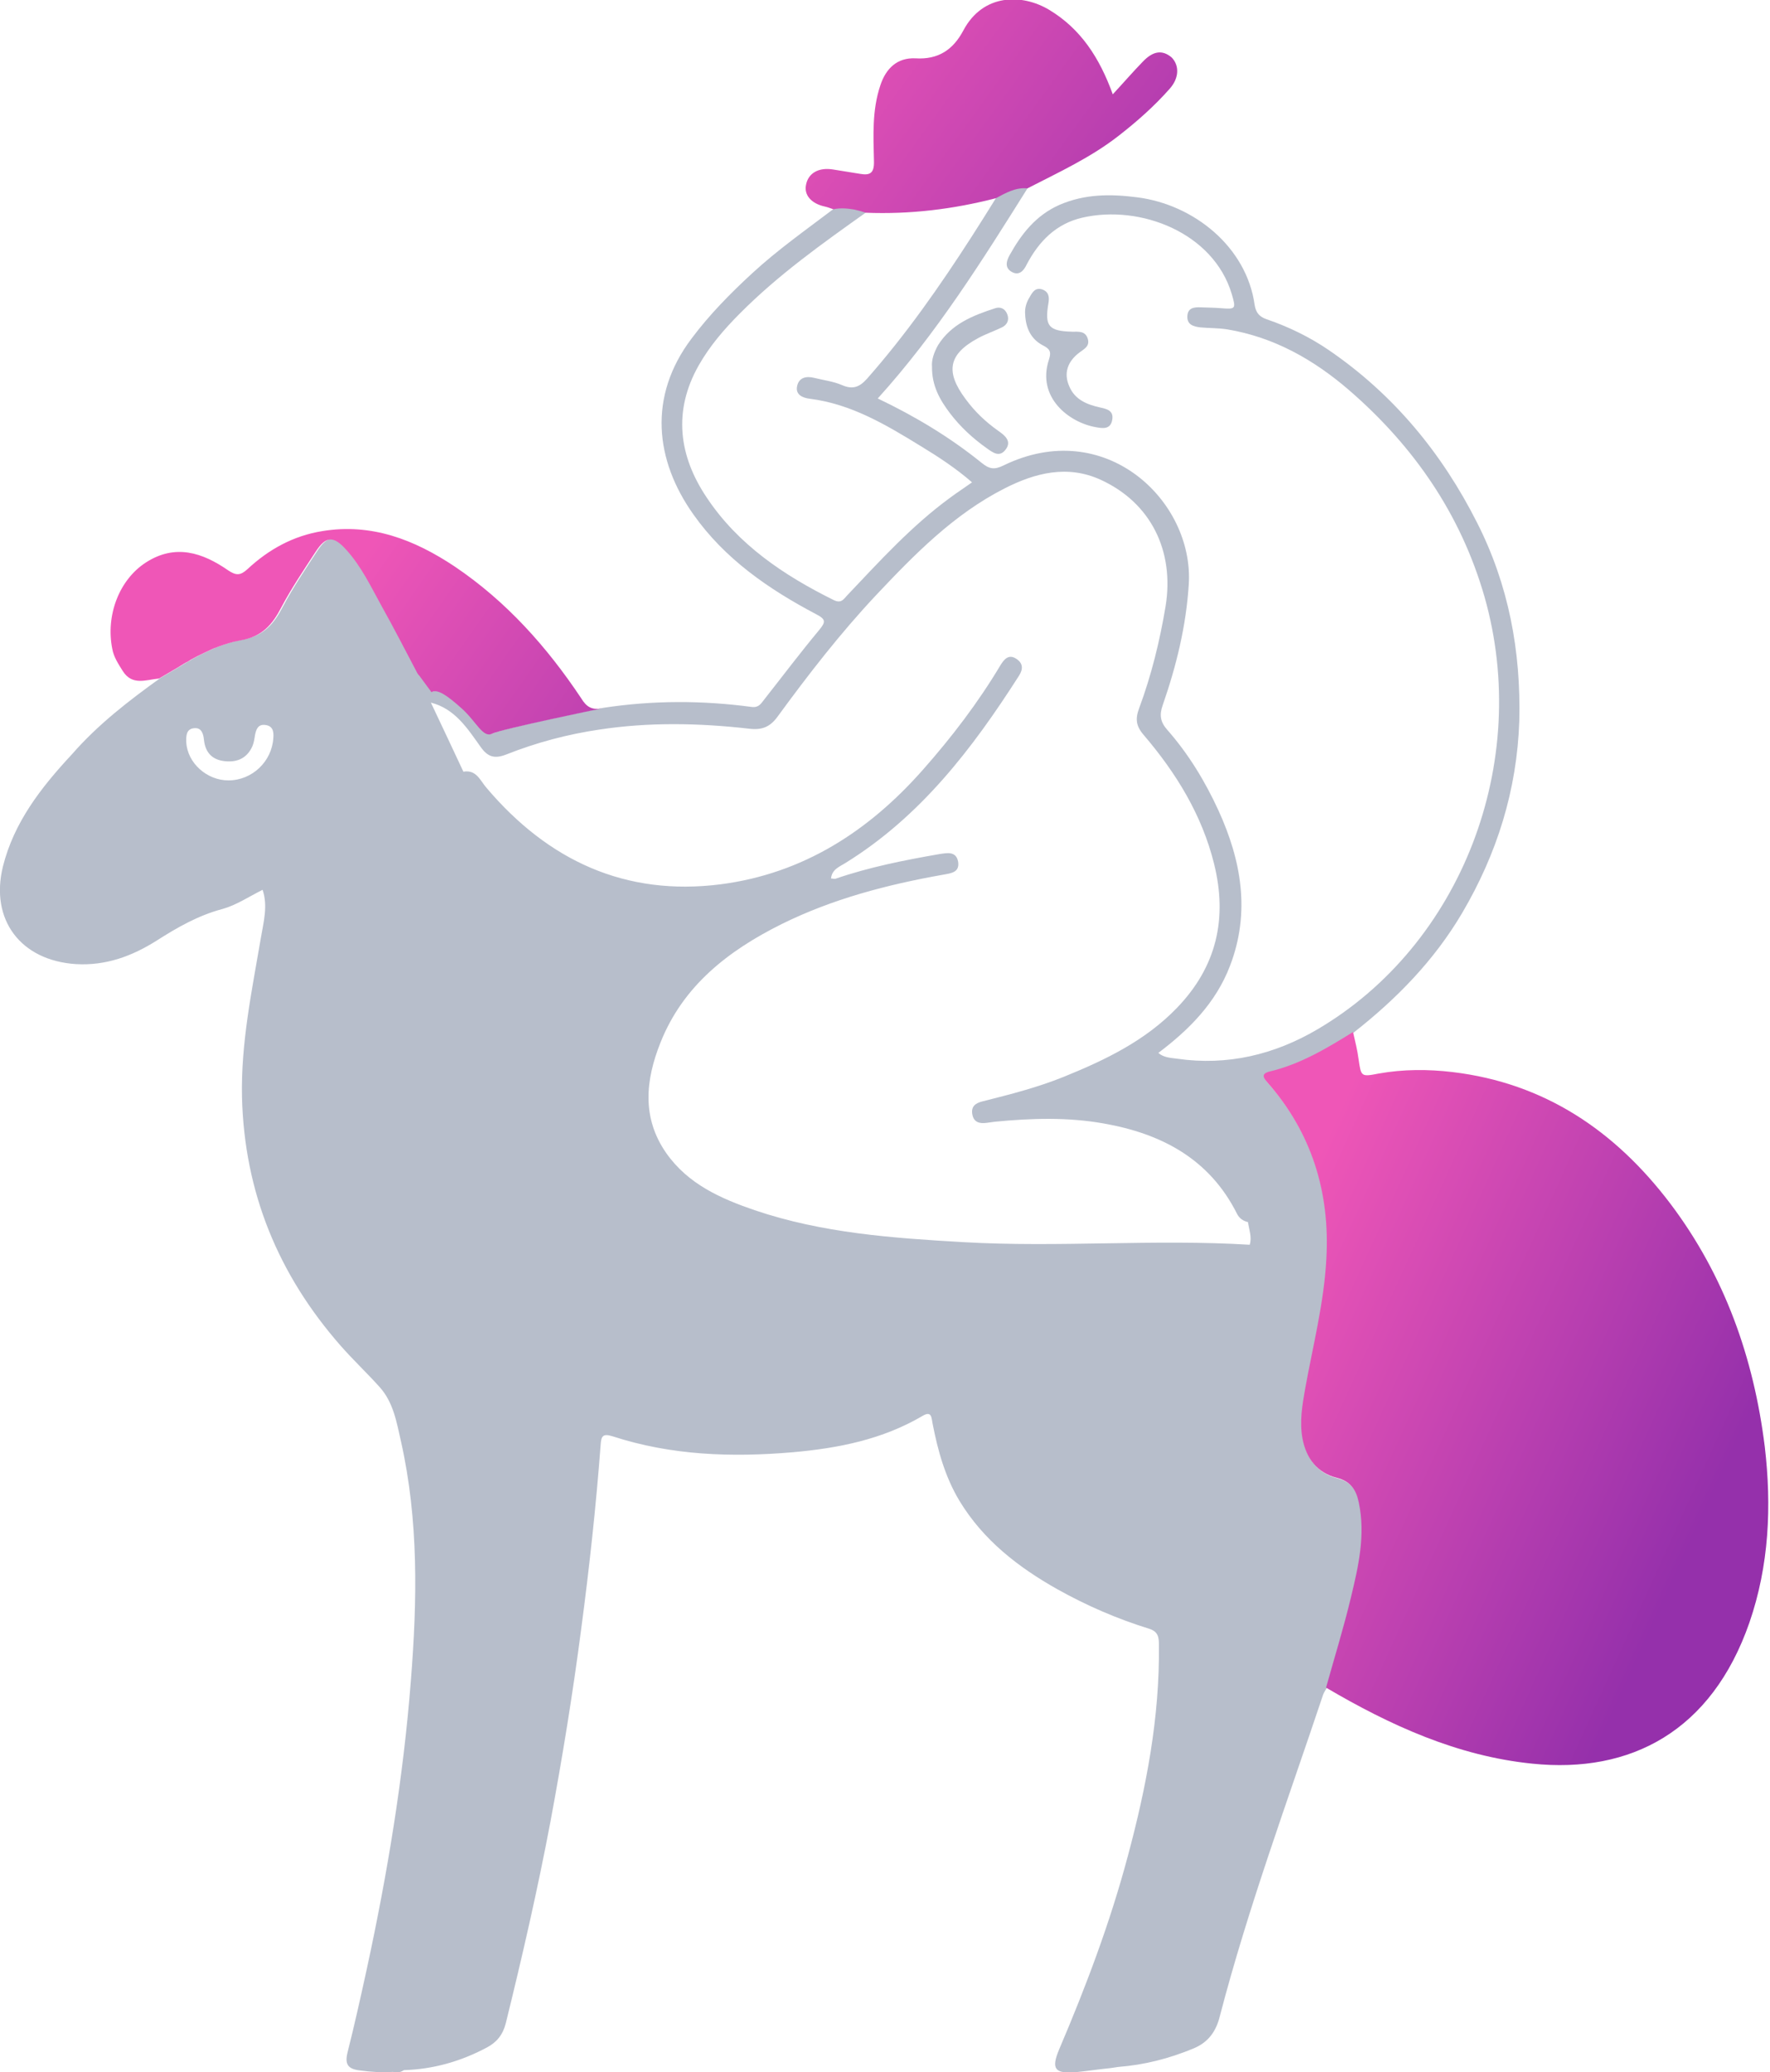
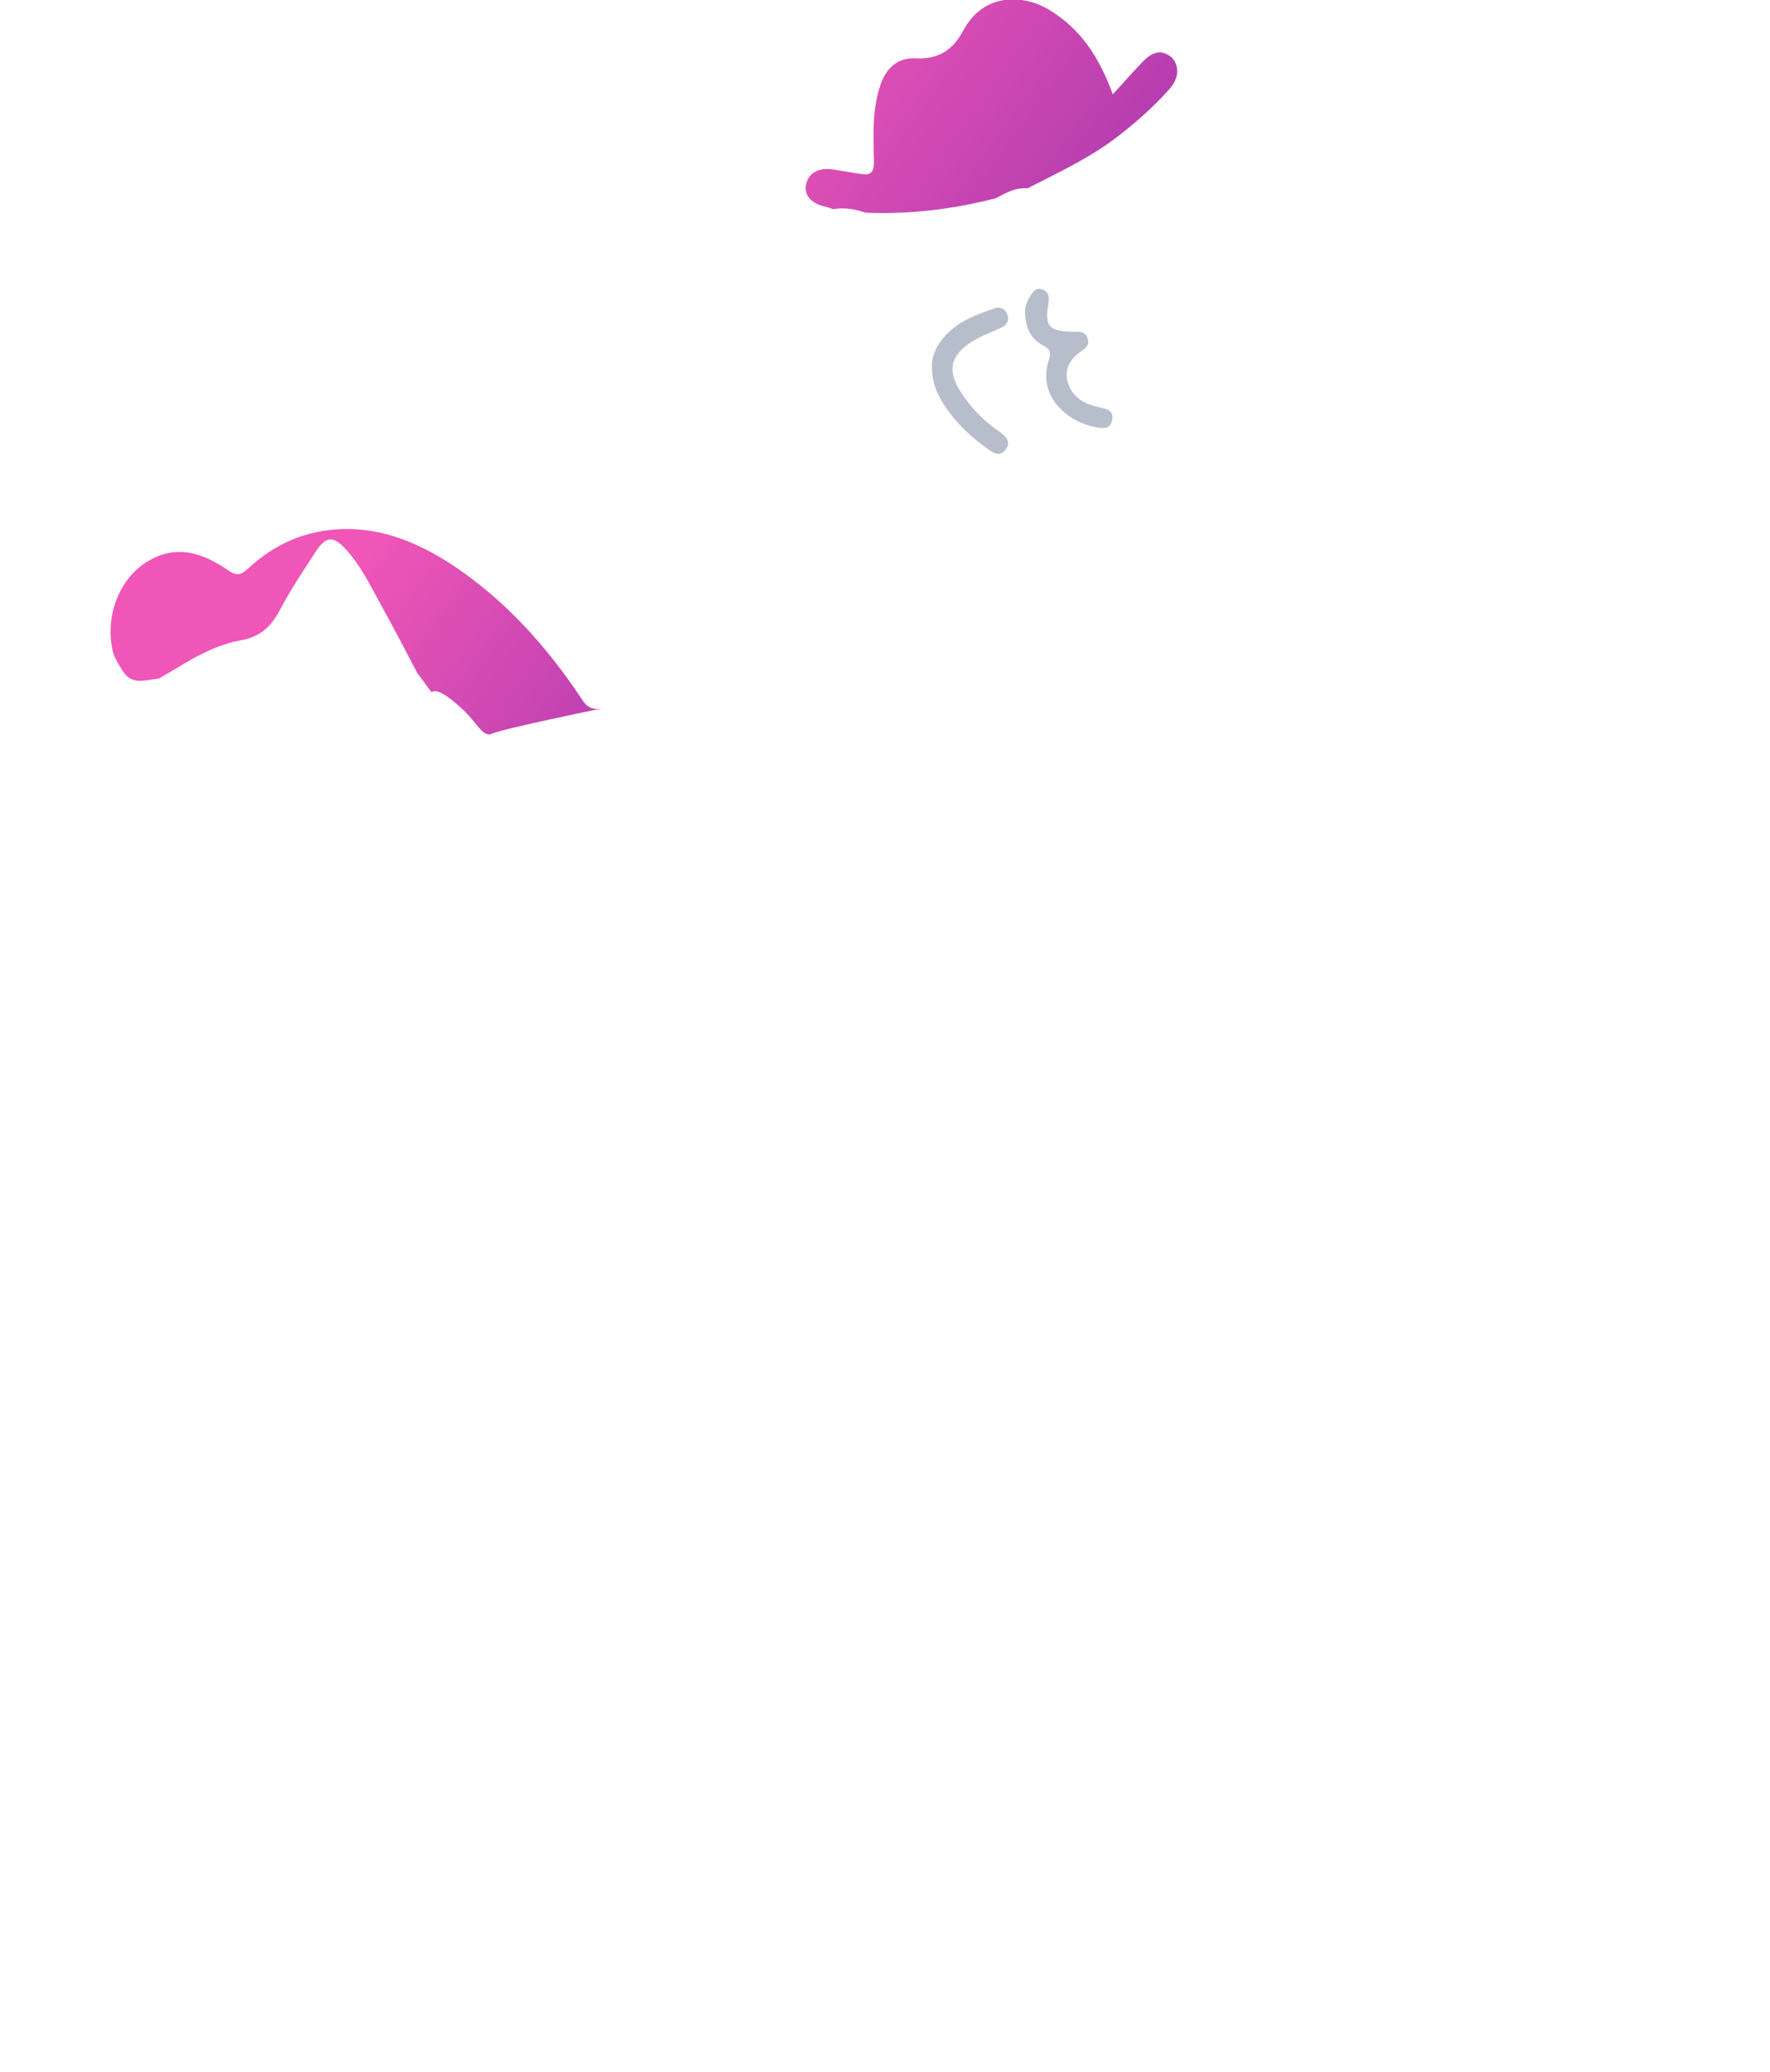
<svg xmlns="http://www.w3.org/2000/svg" width="610" height="714" viewBox="0 0 610 714" fill="none">
  <g clip-path="url(#clip0_408_5818)">
-     <path d="M509.099 180.2C496.999 156.2 480.299 135.9 457.899 120.6C451.299 116.1 444.099 112.6 436.499 110C433.899 109.1 432.799 107.6 432.399 105.1C429.599 85 411.399 70.5 391.999 68C382.699 66.8 373.899 66.8 365.099 70.6C356.999 74.2 351.999 80.6 347.899 88C346.799 90 346.199 92.3 348.699 93.7C351.199 95.1 352.799 93.3 353.799 91.2C357.999 83.2 363.899 77.1 372.999 75C392.999 70.4 418.199 80.2 424.499 101.3C425.999 106.4 425.899 106.6 420.899 106.2C418.599 106 416.199 106 413.899 105.9C411.599 105.8 409.299 106 409.199 109C409.099 111.9 411.299 112.5 413.599 112.8C416.699 113.1 419.899 113 422.999 113.5C439.099 116.2 452.699 123.9 464.899 134.4C487.199 153.7 503.399 177.1 511.599 205.6C527.899 262.8 503.599 325.6 453.999 354.7C439.199 363.4 422.999 367.3 405.699 364.8C403.399 364.5 400.999 364.4 399.199 362.8C409.799 354.8 418.999 345.6 423.899 332.8C430.999 314.3 427.799 296.5 419.899 279.2C415.299 269.2 409.599 259.8 402.299 251.5C399.899 248.8 399.499 246.4 400.699 243C405.399 229.5 408.799 215.7 409.699 201.2C411.399 172.5 380.799 143.3 345.799 160.4C342.699 161.9 340.999 161.7 338.199 159.4C327.299 150.6 315.299 143.4 302.499 137.3C322.699 115 338.499 89.8 354.299 64.6C350.199 64.2 346.799 66.2 343.399 68C340.599 72.5 337.799 77 334.899 81.5C323.899 98.6 312.299 115.2 298.799 130.5C296.199 133.4 293.899 134.3 290.199 132.7C287.199 131.4 283.799 131 280.599 130.2C277.799 129.5 275.299 130.1 274.699 133.1C274.099 136 276.599 137.1 279.099 137.4C293.399 139.2 305.399 146.4 317.299 153.7C323.399 157.4 329.499 161.4 334.999 166.2C332.199 168.2 329.699 169.8 327.299 171.6C314.199 181.2 303.299 193.2 292.199 204.9C290.899 206.2 290.099 208.1 287.399 206.8C270.199 198.3 254.399 187.7 243.599 171.5C233.899 157.1 231.899 141.6 240.799 125.9C244.599 119.2 249.599 113.4 254.999 108C268.199 94.7 283.399 83.9 298.599 73.1C298.299 73 297.899 72.9 297.599 72.8C297.299 72.7 296.899 72.6 296.599 72.5C295.899 72.3 295.299 72.2 294.599 72C292.199 71.6 289.899 71.4 287.399 71.9C277.899 79.1 268.099 86 259.299 94.1C251.699 101.1 244.499 108.4 238.299 116.7C223.299 136.6 225.699 158.6 238.999 177.3C249.799 192.6 264.899 203 281.199 211.6C284.699 213.4 284.599 214.3 282.299 217.1C275.799 224.9 269.699 233 263.399 241C262.299 242.4 261.499 243.9 259.099 243.6C241.999 241.3 224.899 241.3 207.899 243.9C207.899 243.9 173.299 251 170.099 252.6C166.899 254.2 164.599 248.3 159.499 243.8C154.899 239.7 151.299 237 149.199 238.3L144.999 232.6L144.799 232.4C144.599 232.1 144.299 231.8 144.199 231.5C140.199 223.9 136.199 216.1 131.999 208.6C128.299 201.9 124.999 194.9 119.799 189.2C115.399 184.3 112.799 184.5 109.299 189.9C105.199 196.2 100.999 202.4 97.499 209C94.399 215 90.899 219.1 83.599 220.4C83.099 220.5 82.699 220.6 82.199 220.7C81.899 220.8 81.499 220.8 81.199 220.9C78.799 221.5 76.499 222.3 74.199 223.2C73.799 223.4 73.499 223.5 73.099 223.7C71.599 224.4 70.099 225.1 68.699 225.8C68.199 226.1 67.699 226.3 67.199 226.6C66.599 226.9 66.099 227.2 65.499 227.6C64.299 228.2 63.199 228.9 62.099 229.6C60.399 230.6 58.699 231.6 56.999 232.6C56.399 232.9 55.899 233.3 55.299 233.6C44.299 241.5 33.699 249.7 24.799 259.9C13.999 271.5 4.799 283.4 0.999 298.6C-3.501 317 7.199 331 26.199 332.2C36.599 332.8 45.599 329.4 53.999 324.1C61.199 319.5 68.399 315.4 76.699 313.2C81.399 311.9 85.699 309 90.499 306.6C92.399 312.2 90.799 317.8 89.899 323.2C86.799 341.4 82.999 359.4 83.399 378C84.199 410.8 95.899 439.2 117.399 463.7C121.699 468.6 126.399 473 130.799 477.9C135.599 483.2 136.699 490.1 138.199 496.7C144.299 523.9 143.799 551.4 141.599 579.1C138.999 612.6 133.499 645.7 126.399 678.5C124.299 688.1 122.199 697.6 119.799 707.1C118.799 711.1 119.699 712.9 123.999 713.4C127.799 713.9 131.599 714.2 135.399 713.9C136.799 714.3 137.999 714.1 139.199 713.3C149.299 713 158.799 710.3 167.799 705.5C171.199 703.7 173.299 701.1 174.299 697.2C179.999 674.1 185.299 651 189.699 627.7C193.799 605.7 197.399 583.6 200.299 561.3C203.099 540.2 205.399 519.1 206.999 497.9C207.199 495 207.599 493.8 211.099 494.9C231.399 501.5 252.099 502.2 273.199 500.4C288.999 499 304.099 496 317.899 487.9C321.199 485.9 320.999 488.7 321.399 490.5C323.199 499.8 325.699 508.9 330.699 517.2C338.899 530.7 350.899 540 364.399 547.6C374.399 553.2 384.999 557.8 395.999 561.2C399.199 562.2 399.399 564.2 399.399 566.8C399.699 591.6 395.099 615.7 388.699 639.5C382.599 662.4 374.299 684.4 364.999 706.2C362.199 712.9 363.499 714.6 370.799 714C374.799 713.6 378.699 713 382.699 712.6C383.599 712.5 384.499 712.3 385.399 712.2C394.399 711.5 402.999 709.3 411.399 705.8C416.399 703.7 419.099 700 420.399 694.7C430.199 657.1 443.699 620.7 455.999 583.9C456.299 583.1 456.799 582.4 457.199 581.7C460.099 571.3 463.299 561 465.799 550.5C468.399 539.8 470.799 529.1 468.499 518C467.599 513.6 465.699 510.6 460.899 509.4C454.199 507.7 450.399 502.8 449.099 496C447.999 490.1 448.999 484.4 449.999 478.7C452.699 463.8 456.499 449.1 457.299 434C458.599 411.1 452.299 390.6 436.999 373.2C435.399 371.4 434.899 370.1 437.799 369.4C448.299 366.9 457.499 361.4 466.499 355.8C481.299 344.2 494.299 330.9 503.899 314.6C515.899 294.2 522.799 272.3 523.599 248.4C524.199 224.3 519.899 201.5 509.099 180.2ZM94.199 254.3C93.699 262.4 86.899 268.9 78.699 268.9C71.299 268.9 64.599 262.9 64.199 255.8C64.099 253.5 64.199 251.1 66.999 250.9C69.499 250.7 70.099 252.9 70.299 255C70.799 259.4 73.199 261.9 77.699 262.3C81.999 262.7 85.199 261.1 86.999 257.1C87.499 255.9 87.699 254.5 87.899 253.2C88.299 251.2 88.999 249.5 91.399 249.8C93.999 250.1 94.399 252 94.199 254.3ZM430.699 428.9C397.799 426.9 364.799 429.9 331.899 428C307.599 426.6 283.399 424.9 260.099 417C248.399 413 237.099 408 229.599 397.3C221.099 385.1 222.499 372.1 227.599 359.3C235.399 339.6 251.099 327.5 269.399 318.4C286.999 309.7 305.799 304.8 324.999 301.4C327.799 300.9 330.799 300.6 330.199 296.9C329.499 293.2 326.399 293.9 323.699 294.3C311.599 296.4 299.499 298.8 287.899 302.8C287.499 302.9 286.999 302.7 286.399 302.7C286.699 299.6 289.199 298.7 291.299 297.4C317.199 281.4 335.099 258 351.199 232.8C352.599 230.6 352.599 228.6 350.399 227.1C347.699 225.2 346.099 227.1 344.799 229.2C337.099 242.1 327.999 254 318.099 265.2C299.399 286.4 276.799 301 248.399 304.7C215.499 308.9 188.899 296.5 167.699 271.5C165.499 269 164.199 265.1 159.699 265.9C155.999 258 152.299 250.1 148.499 242.1V242C148.499 242 148.499 242 148.499 242.1C156.799 244.2 161.099 251 165.599 257.3C168.099 260.9 170.499 261.5 174.399 260C184.999 255.8 195.699 253 206.499 251.4C223.499 248.8 240.799 249.1 258.299 251.1C262.599 251.6 265.399 250.5 267.999 246.9C278.599 232.4 289.599 218.2 301.899 205.1C315.199 191 328.699 177.2 346.199 168.3C356.799 162.9 367.899 160.1 379.299 165.3C396.599 173.2 404.799 189.8 401.699 208.9C399.699 220.9 396.799 232.7 392.599 244C391.199 247.7 391.499 250.2 394.199 253.3C405.299 266.3 414.199 280.7 418.399 297.6C423.099 316.5 419.299 333.1 405.599 347.3C394.699 358.6 380.999 365.2 366.699 371C357.599 374.7 348.099 377.1 338.599 379.5C336.199 380.1 334.599 381.2 335.099 384C335.599 386.8 337.699 387.2 339.999 386.9C340.999 386.8 341.999 386.6 342.999 386.5C355.399 385.3 367.899 384.9 380.299 387.1C400.299 390.6 416.799 399.3 426.299 418.2C427.099 419.8 428.399 420.7 430.099 421.1C430.499 423.8 431.499 426.3 430.699 428.9Z" fill="#B7BECB" />
-     <path d="M602.901 559.1C589.901 596.5 562.001 611.2 528.101 607.7C502.301 605.1 479.101 594.5 457.001 581.5C459.901 571.1 463.101 560.8 465.601 550.3C468.201 539.6 470.601 528.9 468.301 517.8C467.401 513.4 465.501 510.4 460.701 509.2C454.001 507.5 450.201 502.6 448.901 495.8C447.801 489.9 448.801 484.2 449.801 478.5C452.501 463.6 456.301 448.9 457.101 433.8C458.401 410.9 452.101 390.4 436.801 373C435.201 371.2 434.701 369.9 437.601 369.2C448.101 366.7 457.301 361.2 466.301 355.6C467.001 358.7 467.801 361.8 468.201 364.9C469.101 371 469.001 371.1 475.201 369.9C483.601 368.4 492.201 368.4 500.601 369.4C532.401 373.2 556.701 389.7 575.701 414.8C594.401 439.6 604.401 467.9 608.201 498.5C610.601 519 609.701 539.4 602.901 559.1Z" fill="url(#paint0_linear_408_5818)" />
    <path d="M207.399 244.1C207.399 244.1 172.799 251.2 169.599 252.8C166.399 254.4 164.099 248.5 158.999 244C154.399 239.9 150.799 237.2 148.699 238.5L144.499 232.8L144.299 232.6C144.099 232.3 143.799 232 143.699 231.7C139.699 224.1 135.699 216.3 131.499 208.8C127.799 202.1 124.499 195.1 119.299 189.4C114.899 184.5 112.299 184.7 108.799 190.1C104.699 196.4 100.499 202.6 96.999 209.2C93.899 215.2 90.399 219.3 83.099 220.6C82.599 220.7 82.199 220.8 81.699 220.9C81.399 221 80.999 221 80.699 221.1C78.299 221.7 75.999 222.5 73.699 223.4C73.299 223.6 72.999 223.7 72.599 223.9C71.099 224.6 69.599 225.3 68.199 226C67.699 226.3 67.199 226.5 66.699 226.8C66.099 227.1 65.599 227.4 64.999 227.8C63.799 228.4 62.699 229.1 61.599 229.8C59.899 230.8 58.199 231.8 56.499 232.8C55.899 233.1 55.399 233.5 54.799 233.8C50.299 234.2 45.599 236.4 42.299 231.2C40.799 228.8 39.199 226.4 38.699 223.6C36.399 212.1 40.999 199.8 50.299 193.8C60.399 187.3 69.799 190.4 78.599 196.5C81.399 198.4 82.899 198.3 85.299 196.1C92.599 189.3 101.099 184.6 111.099 183C128.099 180.2 142.899 186 156.699 195.2C174.499 207.2 188.499 222.9 200.299 240.6C202.099 243.6 203.999 244.7 207.399 244.1Z" fill="url(#paint1_linear_408_5818)" />
    <path d="M403.099 30.6C397.799 36.6 391.799 41.9 385.499 46.8C375.899 54.3 364.799 59.4 354.099 64.9C349.999 64.5 346.599 66.5 343.199 68.3C328.499 72.1 313.599 73.9 298.399 73.3C298.099 73.2 297.699 73.1 297.399 73C297.099 72.9 296.699 72.8 296.399 72.7C295.699 72.5 295.099 72.4 294.399 72.2C291.999 71.8 289.699 71.6 287.199 72.1C286.299 71.8 285.299 71.4 284.399 71.2C279.599 70.2 276.999 67.2 277.799 63.6C278.599 59.6 282.199 57.6 287.099 58.4C290.199 58.9 293.299 59.4 296.399 59.9C299.799 60.5 301.299 59.7 301.199 55.6C300.999 46.8 300.499 38 303.399 29.4C305.299 23.6 309.199 19.8 315.499 20.1C323.399 20.6 328.499 17.1 331.999 10.5C338.799 -2.3 352.299 -2.2 361.599 3.4C372.399 9.9 378.899 19.8 383.499 32.5C387.299 28.4 390.399 24.8 393.799 21.3C397.399 17.5 400.599 17.1 403.799 19.8C406.499 22.6 406.399 26.9 403.099 30.6Z" fill="url(#paint2_linear_408_5818)" />
    <path d="M321.2 126.3C321.1 133 324 137.9 327.4 142.4C330.9 147 335.2 151 340 154.4C342.1 155.9 344.4 157.7 346.5 155C348.8 152.1 346.4 150.1 344.1 148.5C339.7 145.4 335.9 141.8 332.7 137.4C325.7 128 326.9 122 337.1 116.5C339.7 115.1 342.6 114.1 345.3 112.8C347.2 111.9 347.9 110.1 347.1 108.2C346.4 106.4 344.8 105.6 343 106.2C335.3 108.7 327.9 111.6 323.3 118.9C321.9 121.4 321 124 321.2 126.3Z" fill="#B7BECB" />
    <path d="M353.3 108.3C353.5 112.9 355.2 116.8 359.4 119C361.8 120.2 362.4 121.2 361.5 123.9C357.2 136.9 368.4 145.6 377.7 147.2C379.9 147.6 382.7 148.1 383.3 144.7C383.9 141.5 381.5 140.9 379.1 140.4C374.6 139.4 370.4 137.7 368.5 133.1C366.5 128.6 367.9 124.5 372.1 121.4C373.7 120.2 375.6 119.3 374.9 116.8C374.1 114 371.8 114.3 369.6 114.3C361.4 114.1 360 112.4 361.3 104.6C361.7 102.4 361.5 100.5 359.1 99.7C356.8 99 355.8 100.7 354.9 102.3C353.8 104 353.1 106.1 353.3 108.3Z" fill="#B7BECB" />
  </g>
  <defs>
    <linearGradient id="paint0_linear_408_5818" x1="452.5" y1="402" x2="609.4" y2="473.36" gradientUnits="userSpaceOnUse">
      <stop stop-color="#EF56B7" />
      <stop offset="1" stop-color="#9530AB" />
    </linearGradient>
    <linearGradient id="paint1_linear_408_5818" x1="113.704" y1="208.118" x2="263.005" y2="312.838" gradientUnits="userSpaceOnUse">
      <stop stop-color="#EF56B7" />
      <stop offset="1" stop-color="#9530AB" />
    </linearGradient>
    <linearGradient id="paint2_linear_408_5818" x1="148.5" y1="170.5" x2="379.326" y2="337.692" gradientUnits="userSpaceOnUse">
      <stop stop-color="#EF56B7" />
      <stop offset="0.686" stop-color="#9530AB" />
    </linearGradient>
    <clipPath id="clip0_408_5818">
      <rect width="609.4" height="714" fill="white" />
    </clipPath>
  </defs>
</svg>